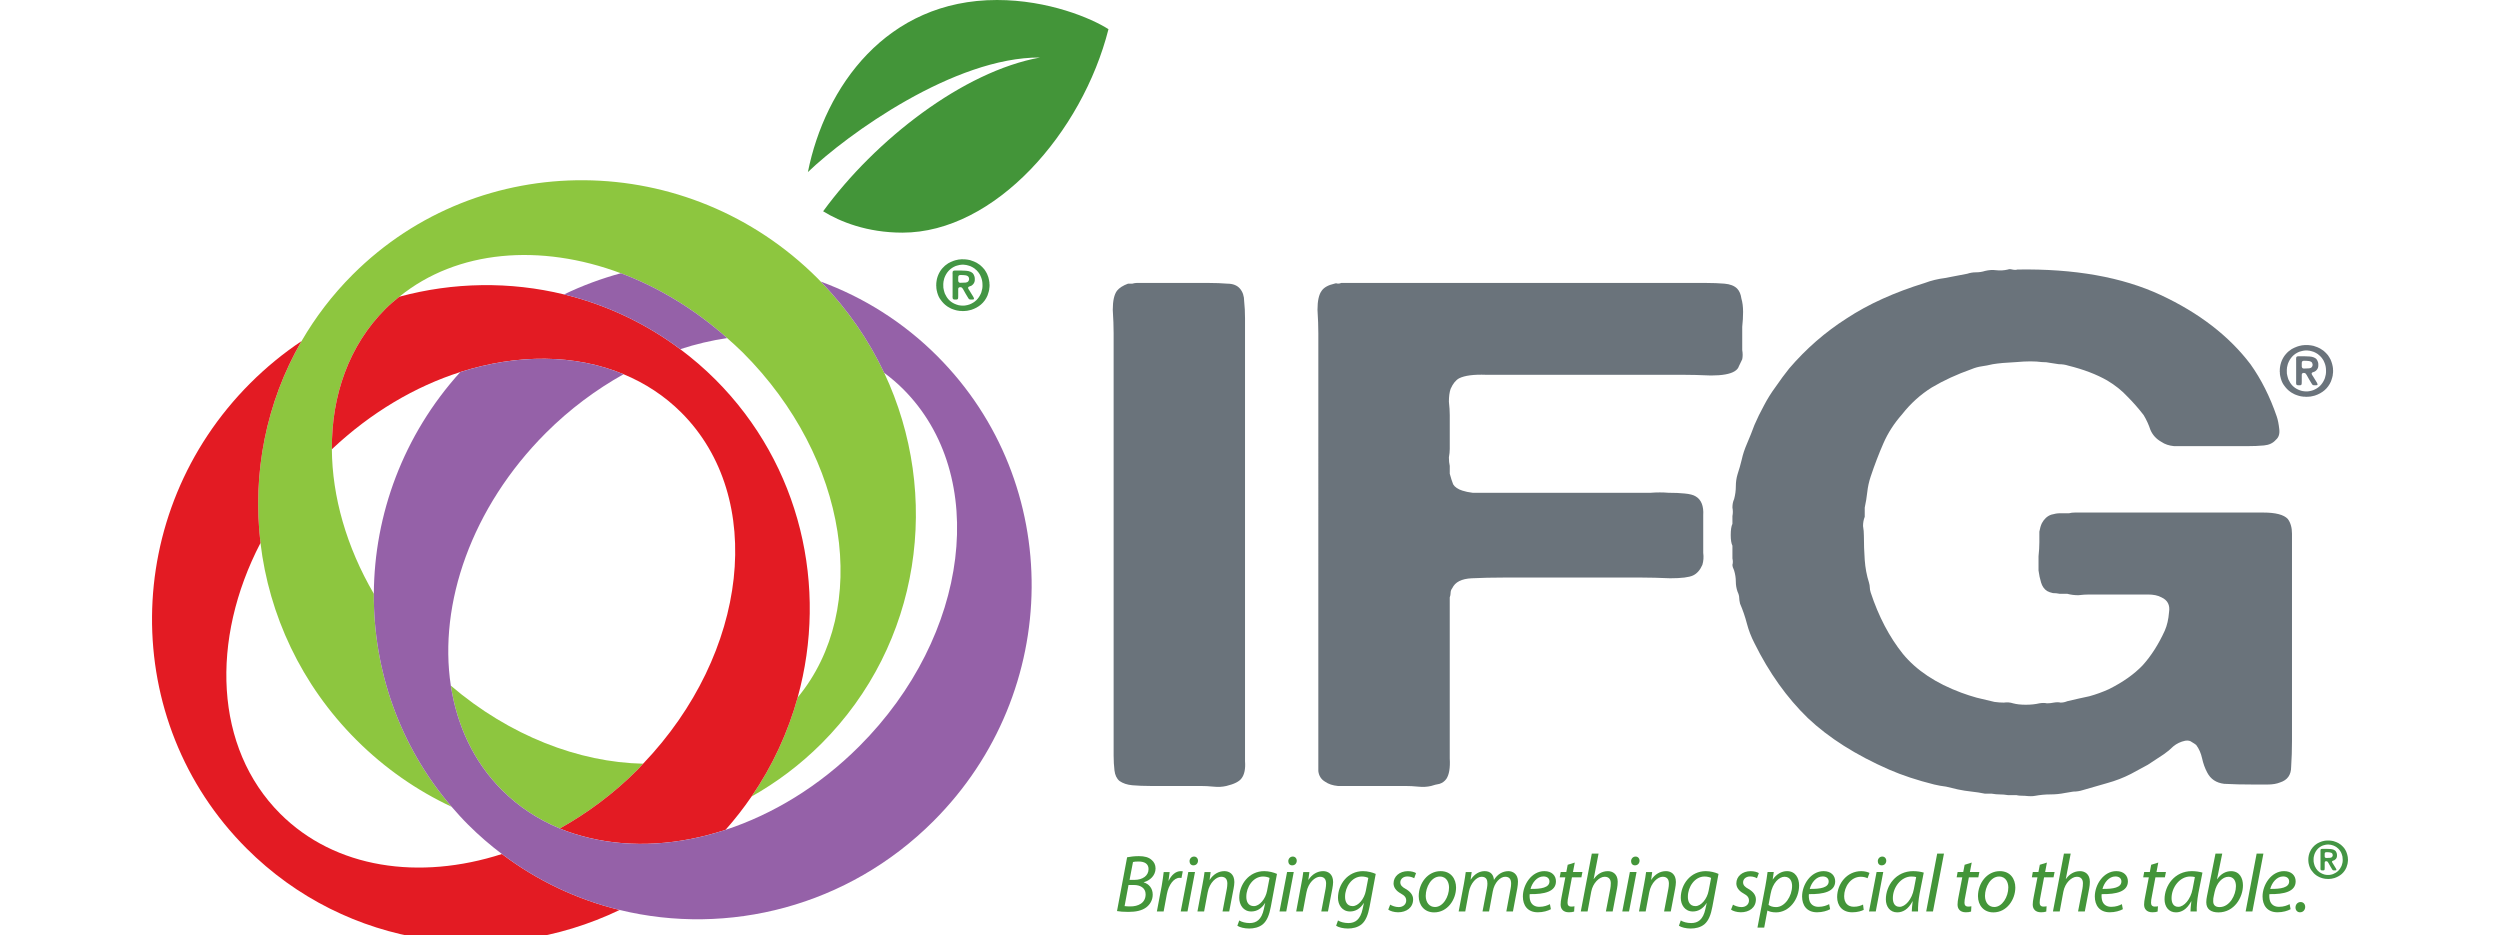
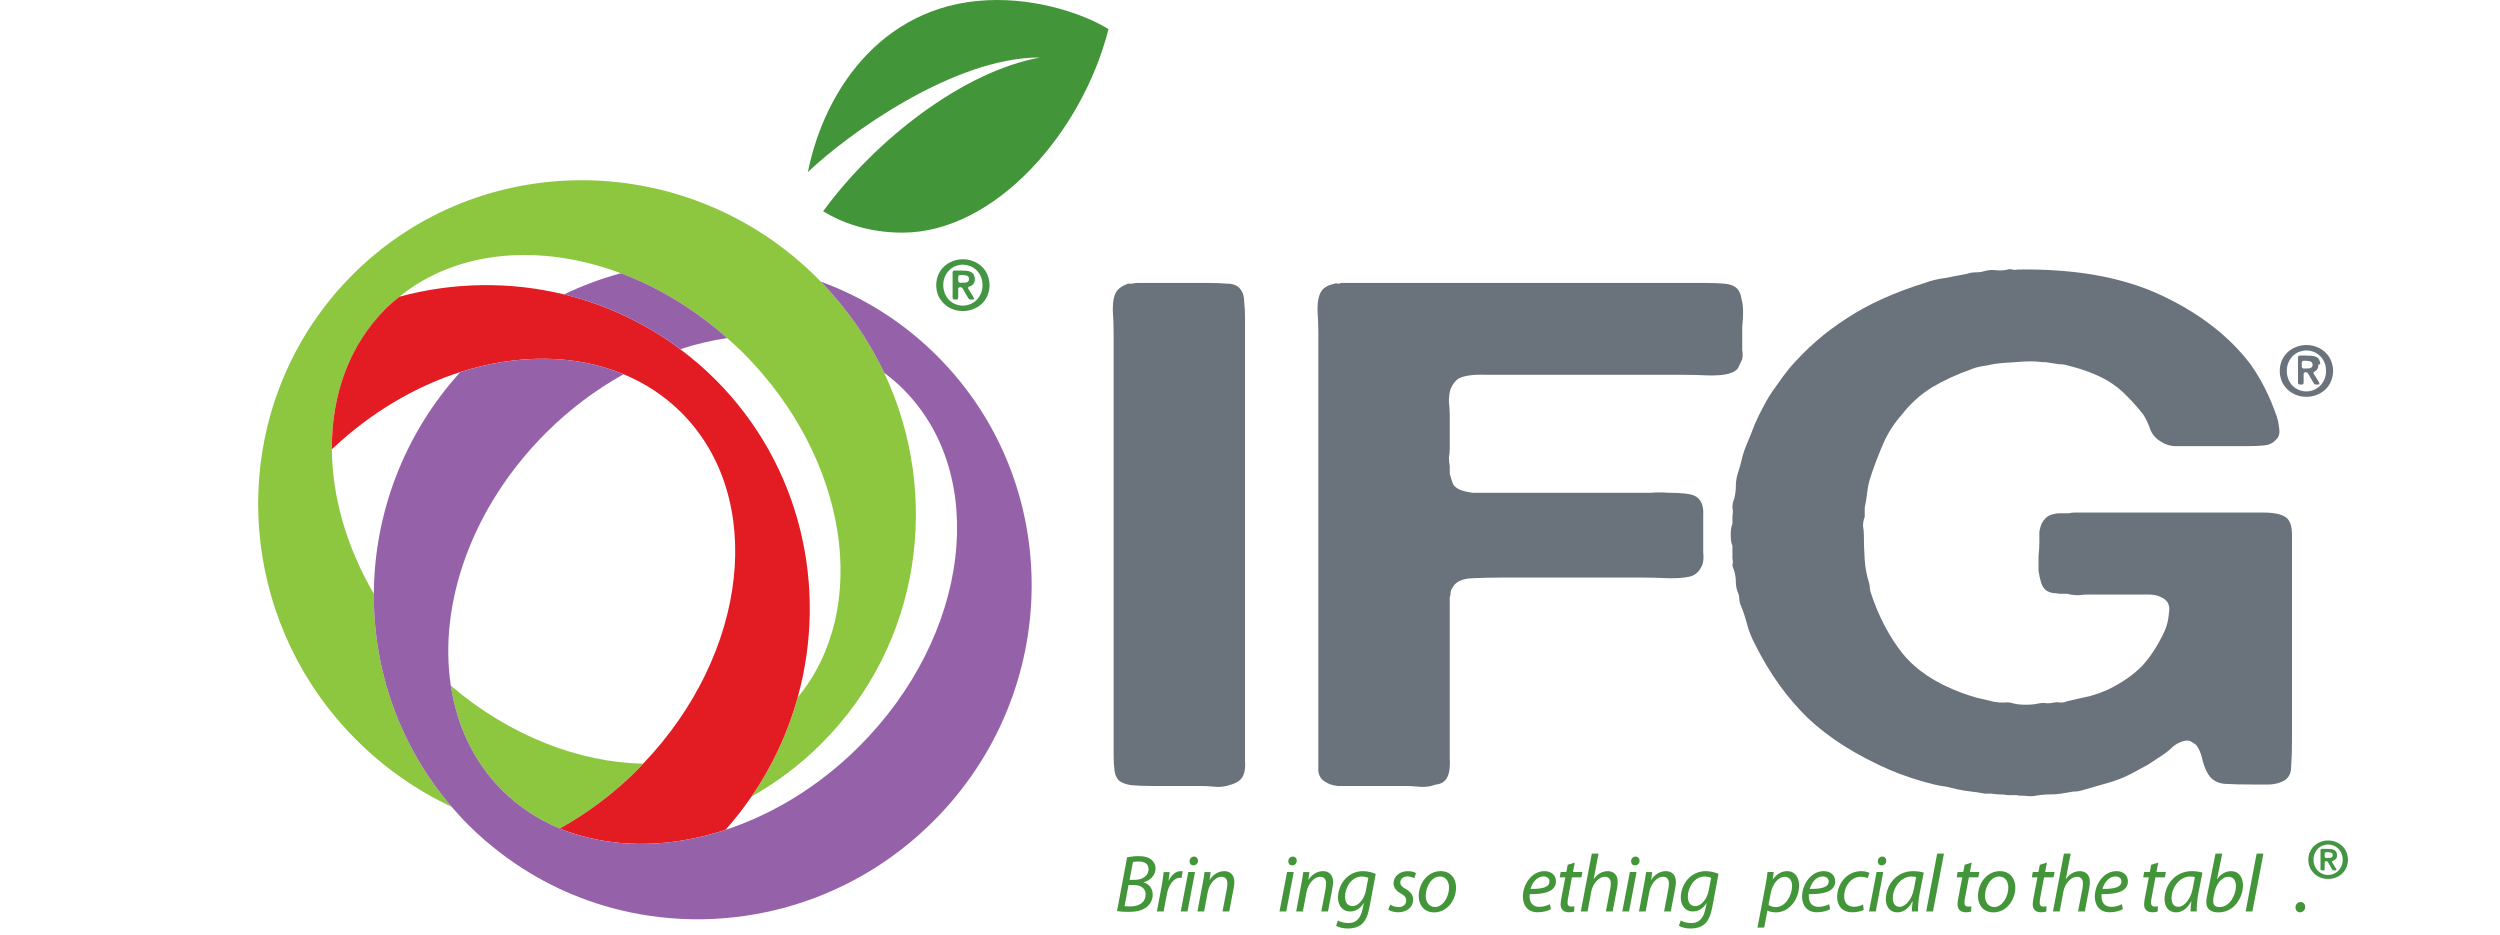
<svg xmlns="http://www.w3.org/2000/svg" version="1.1" id="Layer_1" x="0px" y="0px" width="310px" height="116px" viewBox="0 0 310 116" enable-background="new 0 0 310 116" xml:space="preserve">
  <g>
    <path fill-rule="evenodd" clip-rule="evenodd" fill="#6A737B" d="M140.927,35.087h9.042c0.771,0,1.507,0.029,2.207,0.086    c0.701,0,1.226,0.206,1.577,0.614c0.349,0.409,0.524,0.934,0.524,1.578c0.072,0.641,0.106,1.342,0.106,2.102v7.621v30.397v14.366    v2.542c0.071,0.935-0.072,1.636-0.42,2.103c-0.281,0.407-0.911,0.729-1.892,0.963c-0.492,0.115-1.015,0.145-1.577,0.086    c-0.56-0.059-1.122-0.086-1.681-0.086h-6.203c-0.771,0-1.507-0.029-2.206-0.088c-0.631-0.058-1.157-0.233-1.578-0.525    c-0.352-0.292-0.563-0.729-0.632-1.313c-0.068-0.584-0.104-1.199-0.104-1.842v-7.62V54.096V41.307c0-0.819-0.036-1.782-0.106-2.892    c0-1.109,0.176-1.898,0.525-2.365c0.28-0.35,0.737-0.643,1.367-0.876h0.527C140.614,35.116,140.788,35.087,140.927,35.087" />
    <path fill-rule="evenodd" clip-rule="evenodd" fill="#6A737B" d="M166.314,35.087h36.794h8.513c0.773,0,1.507,0.029,2.209,0.086    c0.699,0.059,1.225,0.263,1.576,0.614c0.281,0.292,0.454,0.701,0.525,1.227c0.139,0.466,0.211,1.022,0.211,1.665    c0,0.584-0.035,1.197-0.106,1.838v1.665v1.227c0.071,0.41,0.071,0.79,0,1.139c-0.139,0.292-0.279,0.583-0.42,0.875    c-0.069,0.233-0.245,0.438-0.524,0.614c-0.563,0.35-1.544,0.525-2.944,0.525c-1.331-0.058-2.487-0.087-3.469-0.087H188.39h-4.099    c-1.544-0.059-2.665,0.087-3.364,0.437c-0.423,0.235-0.771,0.674-1.053,1.315c-0.138,0.408-0.21,0.935-0.21,1.577    c0.072,0.643,0.106,1.196,0.106,1.663v4.206c0,0.292-0.034,0.641-0.106,1.05c0,0.411,0.035,0.76,0.106,1.053v0.964    c0.141,0.524,0.279,0.962,0.42,1.313c0.21,0.352,0.596,0.612,1.156,0.788c0.351,0.117,0.771,0.204,1.263,0.264h1.576h3.994h14.612    h1.893c0.769-0.06,1.507-0.06,2.206,0c0.771,0,1.438,0.028,1.998,0.088c0.63,0.058,1.085,0.176,1.366,0.351    c0.702,0.408,1.018,1.195,0.946,2.364v3.066v1.577c0.071,0.525,0.035,1.021-0.106,1.49c-0.278,0.641-0.664,1.08-1.155,1.314    c-0.489,0.232-1.436,0.35-2.837,0.35c-1.402-0.06-2.559-0.088-3.471-0.088h-17.24c-1.332,0-2.626,0.028-3.887,0.088    c-1.265,0.059-2.067,0.466-2.421,1.225c-0.138,0.176-0.21,0.38-0.21,0.614c0,0.176-0.034,0.35-0.104,0.525v0.876v1.314v2.364    v12.353v3.066c0.069,1.167-0.071,2.015-0.422,2.54c-0.21,0.293-0.489,0.497-0.841,0.613c-0.348,0.06-0.701,0.146-1.05,0.263    c-0.491,0.115-1.018,0.145-1.576,0.086c-0.563-0.059-1.124-0.086-1.685-0.086h-6.097h-2.206c-0.631-0.059-1.156-0.233-1.576-0.526    c-0.492-0.291-0.773-0.729-0.843-1.313v-1.928v-7.533V54.096V41.307c0-0.819-0.034-1.782-0.104-2.892    c0-1.109,0.173-1.898,0.523-2.365c0.281-0.409,0.808-0.701,1.579-0.876c0.138-0.058,0.278-0.058,0.42,0    C166.032,35.174,166.176,35.146,166.314,35.087" />
    <path fill-rule="evenodd" clip-rule="evenodd" fill="#6A737B" d="M250.148,33.422c7.077-0.118,12.999,0.935,17.765,3.153    s8.48,5.081,11.144,8.586c1.332,1.869,2.416,4.028,3.259,6.481c0.141,0.41,0.244,0.935,0.315,1.578    c0.069,0.583-0.071,1.021-0.422,1.314c-0.349,0.409-0.84,0.642-1.473,0.701c-0.63,0.059-1.331,0.088-2.1,0.088h-6.833h-2.209    c-0.632-0.059-1.155-0.235-1.575-0.527c-0.633-0.351-1.088-0.846-1.366-1.489c-0.21-0.642-0.492-1.255-0.843-1.839    c-0.63-0.818-1.297-1.578-1.998-2.279c-0.699-0.758-1.542-1.429-2.522-2.013c-1.332-0.759-2.942-1.373-4.835-1.84    c-0.351-0.117-0.736-0.174-1.156-0.174c-0.42-0.06-0.808-0.119-1.156-0.177c-0.21-0.058-0.525-0.087-0.946-0.087    c-0.84-0.116-1.895-0.116-3.154,0c-1.26,0.06-2.24,0.146-2.942,0.264c-0.491,0.117-0.946,0.203-1.366,0.262    c-0.42,0.059-0.842,0.175-1.262,0.35c-1.821,0.644-3.469,1.403-4.941,2.278c-1.4,0.877-2.628,1.988-3.678,3.33    c-0.981,1.11-1.754,2.307-2.313,3.592c-0.563,1.284-1.087,2.656-1.576,4.118c-0.213,0.642-0.354,1.284-0.423,1.927    c-0.069,0.642-0.175,1.284-0.315,1.926v1.139c-0.139,0.35-0.21,0.729-0.21,1.139c0.071,0.41,0.105,0.818,0.105,1.227    c0,0.993,0.035,1.986,0.104,2.979c0.071,0.992,0.246,1.929,0.525,2.803c0.069,0.233,0.104,0.438,0.104,0.614    c0,0.175,0.037,0.379,0.108,0.613c0.979,2.978,2.313,5.518,3.992,7.62c1.683,2.045,4.101,3.651,7.253,4.818    c0.633,0.234,1.263,0.438,1.893,0.613c0.701,0.175,1.438,0.352,2.208,0.526c0.42,0.058,0.806,0.086,1.156,0.086    c0.42-0.058,0.806-0.028,1.156,0.089c0.42,0.115,0.946,0.176,1.576,0.176s1.193-0.061,1.683-0.176c0.351-0.059,0.664-0.059,0.946,0    c0.281,0,0.561-0.03,0.842-0.089c0.351-0.058,0.63-0.058,0.84,0c0.282,0,0.561-0.058,0.84-0.174    c0.983-0.234,1.896-0.438,2.735-0.614c0.84-0.233,1.647-0.526,2.416-0.876c1.754-0.874,3.154-1.869,4.207-2.978    c1.05-1.169,1.961-2.599,2.732-4.291c0.281-0.645,0.456-1.403,0.523-2.279c0.141-0.876-0.173-1.488-0.943-1.84    c-0.423-0.233-0.983-0.352-1.683-0.352h-1.893h-5.36c-0.42,0-0.877,0.03-1.366,0.089c-0.492,0-0.949-0.059-1.369-0.175h-0.945    c-0.279-0.06-0.559-0.088-0.841-0.088c-0.281-0.059-0.525-0.146-0.735-0.263c-0.349-0.233-0.596-0.584-0.734-1.052    c-0.141-0.467-0.247-0.963-0.316-1.489v-1.752c0.069-0.642,0.104-1.227,0.104-1.751v-1.313c0.071-0.409,0.175-0.761,0.315-1.054    c0.282-0.524,0.665-0.875,1.156-1.05c0.42-0.119,0.771-0.175,1.051-0.175h1.155c0.21-0.06,0.457-0.089,0.736-0.089h0.949h3.046    h15.349h3.994c1.542,0,2.56,0.264,3.049,0.789c0.351,0.466,0.525,1.081,0.525,1.84v2.19v9.108v14.367    c0,1.11-0.034,2.191-0.104,3.241c0,0.994-0.457,1.636-1.368,1.929c-0.42,0.175-0.946,0.262-1.576,0.262h-1.683    c-1.403,0-2.628-0.027-3.679-0.087c-0.98-0.117-1.682-0.585-2.102-1.402c-0.282-0.524-0.492-1.109-0.633-1.751    c-0.139-0.643-0.385-1.198-0.733-1.666c-0.141-0.115-0.316-0.231-0.526-0.35c-0.21-0.176-0.491-0.233-0.84-0.176    c-0.563,0.119-1.053,0.352-1.475,0.702c-0.349,0.351-0.736,0.671-1.156,0.962c-0.702,0.469-1.366,0.906-1.996,1.315    c-0.63,0.351-1.332,0.73-2.103,1.139c-0.911,0.468-1.893,0.848-2.944,1.138c-0.979,0.293-1.996,0.584-3.046,0.876    c-0.354,0.116-0.739,0.176-1.159,0.176c-0.351,0.058-0.699,0.116-1.05,0.175c-0.561,0.115-1.156,0.175-1.788,0.175    c-0.63,0-1.261,0.06-1.891,0.175c-0.281,0.06-0.701,0.06-1.262,0c-0.492,0-0.843-0.029-1.053-0.087h-1.05    c-0.351-0.059-0.701-0.088-1.053-0.088c-0.281,0-0.595-0.029-0.946-0.088h-0.84c-0.561-0.116-1.121-0.204-1.682-0.262    c-0.562-0.06-1.119-0.146-1.683-0.265c-0.491-0.115-0.98-0.233-1.473-0.35c-0.489-0.059-0.98-0.145-1.47-0.262    c-2.104-0.525-3.96-1.14-5.57-1.839c-4.136-1.81-7.5-3.942-10.095-6.396c-2.591-2.512-4.8-5.604-6.623-9.286    c-0.42-0.816-0.733-1.634-0.943-2.451c-0.213-0.818-0.491-1.636-0.843-2.454c-0.069-0.291-0.104-0.525-0.104-0.699    c0-0.234-0.071-0.497-0.21-0.79c-0.141-0.408-0.21-0.817-0.21-1.225c0-0.469-0.071-0.935-0.212-1.403    c-0.139-0.291-0.21-0.524-0.21-0.7c0.071-0.234,0.071-0.498,0-0.788v-1.578c-0.142-0.291-0.21-0.729-0.21-1.313    c0-0.643,0.068-1.11,0.21-1.401v-0.964c0.071-0.35,0.071-0.702,0-1.052c0-0.408,0.071-0.759,0.21-1.05    c0.141-0.526,0.212-1.053,0.212-1.578s0.069-1.021,0.21-1.49c0.21-0.64,0.386-1.254,0.523-1.838    c0.142-0.643,0.352-1.284,0.633-1.928c0.351-0.818,0.664-1.605,0.943-2.363c0.354-0.819,0.736-1.607,1.156-2.367    c0.423-0.818,0.912-1.606,1.473-2.364c0.561-0.819,1.121-1.577,1.683-2.279c2.102-2.452,4.485-4.526,7.148-6.219    c2.663-1.752,5.888-3.212,9.67-4.38c0.772-0.293,1.613-0.498,2.524-0.614c0.911-0.176,1.82-0.351,2.732-0.525    c0.351-0.116,0.701-0.176,1.05-0.176c0.423,0,0.808-0.058,1.158-0.174c0.492-0.118,0.946-0.146,1.366-0.088    c0.492,0.059,0.981,0.03,1.473-0.087c0.139-0.059,0.313-0.059,0.523,0C249.798,33.48,250.008,33.48,250.148,33.422" />
    <path fill="#8DC63F" d="M55.905,85.025c0.752,4.938,2.827,9.44,6.345,12.957c2.079,2.081,4.511,3.652,7.163,4.756    c3.392-1.896,6.66-4.305,9.632-7.277c0.248-0.248,0.464-0.512,0.704-0.762C71.792,94.539,63.192,91.243,55.905,85.025" />
    <path fill="#8DC63F" d="M109.639,46.224c-1.922-4.074-4.554-7.902-7.877-11.313l-0.367-0.384    C85.34,18.473,59.519,18.263,43.719,34.064c-2.518,2.517-4.624,5.291-6.329,8.236c-4.422,7.638-6.11,16.443-5.091,25.029    c1.056,8.893,5.016,17.547,11.881,24.412c3.542,3.541,7.557,6.308,11.833,8.306c-6.489-7.551-9.711-16.965-9.658-26.418    c-3.395-5.817-5.164-12.048-5.204-17.919c-0.047-6.673,2.112-12.872,6.665-17.426c0.539-0.538,1.117-1.019,1.698-1.491    c7.176-5.821,17.518-6.64,27.474-2.91c4.6,1.724,9.106,4.416,13.181,8.041c0.658,0.585,1.314,1.168,1.948,1.799    c13.11,13.112,15.896,31.762,6.79,42.765c-1.194,4.305-3.098,8.458-5.715,12.281c3.104-1.747,6.025-3.928,8.666-6.567    C114.209,79.851,116.777,61.372,109.639,46.224" />
-     <path fill="#E31B23" d="M34.745,100.9c-8.157-8.157-8.686-21.57-2.445-33.571c-1.02-8.587,0.668-17.392,5.089-25.03    c-2.242,1.5-4.377,3.239-6.361,5.224C14.974,63.578,14.768,89.4,30.566,105.198c12.432,12.435,31.07,14.948,46.271,7.637    c-5.194-1.268-10.169-3.581-14.6-6.937C51.998,109.196,41.544,107.7,34.745,100.9" />
    <path fill="#E31B23" d="M88.706,47.061c-1.379-1.378-2.838-2.627-4.357-3.763c-4.384-3.277-9.29-5.542-14.41-6.79    c-6.688-1.63-13.726-1.531-20.423,0.285c-0.583,0.472-1.159,0.953-1.698,1.491c-4.554,4.554-6.712,10.753-6.666,17.426    c4.835-4.563,10.341-7.792,15.923-9.576c7.081-2.263,14.253-2.225,20.248,0.27c2.654,1.104,5.083,2.676,7.164,4.757    C95.024,61.697,92.837,81,79.747,94.698c-0.239,0.251-0.455,0.515-0.703,0.763c-2.972,2.973-6.24,5.383-9.632,7.277    c1.197,0.499,2.451,0.875,3.731,1.179c5.229,1.237,11.057,0.88,16.823-1.017c1.176-1.324,2.25-2.705,3.226-4.132    c2.619-3.823,4.521-7.977,5.716-12.281C102.701,72.822,99.324,57.679,88.706,47.061" />
    <path fill="#9561A8" d="M84.349,43.298c1.941-0.634,3.89-1.089,5.82-1.375c-4.075-3.623-8.579-6.316-13.18-8.04    c-2.408,0.654-4.769,1.526-7.05,2.624C75.059,37.757,79.965,40.021,84.349,43.298" />
    <path fill="#9561A8" d="M116.21,44.143c-4.225-4.224-9.169-7.292-14.449-9.23c3.325,3.408,5.955,7.238,7.877,11.313    c0.821,0.615,1.611,1.277,2.351,2.018c10.732,10.729,8.294,30.563-5.442,44.298c-4.967,4.969-10.736,8.436-16.58,10.358    c-5.767,1.896-11.593,2.256-16.823,1.018c-1.281-0.305-2.534-0.681-3.731-1.18c-2.653-1.104-5.083-2.676-7.164-4.756    c-3.518-3.517-5.591-8.02-6.345-12.957c-1.548-10.127,2.554-22.108,11.786-31.343c2.975-2.972,6.242-5.383,9.633-7.278    c-5.995-2.494-13.168-2.532-20.248-0.269c-7.084,7.828-10.663,17.677-10.719,27.494c-0.054,9.453,3.168,18.868,9.656,26.418    c0.656,0.763,1.334,1.513,2.058,2.233c1.322,1.321,2.717,2.521,4.167,3.618c4.431,3.354,9.406,5.669,14.6,6.937    c13.43,3.275,28.303-0.406,38.911-11.015C131.803,85.767,132.009,59.941,116.21,44.143" />
    <path fill="#439539" d="M123.622,0c-13.707,0-21.334,10.784-23.444,21.339c4.916-4.7,18.15-14.263,28.793-14.208    c-9.524,1.716-20.431,10.193-26.903,19.07c2.107,1.295,5.455,2.647,9.831,2.647c11.456,0,22.302-12.39,25.552-25.229    C135.345,2.269,129.997,0,123.622,0" />
    <path fill-rule="evenodd" clip-rule="evenodd" fill="#439539" d="M138.509,112.973c0.313,0.062,0.819,0.102,1.405,0.102    c0.921,0,1.667-0.151,2.213-0.556c0.445-0.333,0.81-0.879,0.81-1.587c0-0.819-0.505-1.334-1.112-1.516v-0.02    c0.769-0.203,1.464-0.839,1.464-1.709c0-0.434-0.171-0.799-0.495-1.062c-0.353-0.323-0.869-0.464-1.566-0.464    c-0.556,0-1.042,0.06-1.466,0.141L138.509,112.973z M140.491,106.889c0.132-0.04,0.383-0.061,0.696-0.061    c0.739,0,1.233,0.283,1.233,0.941c0,0.827-0.748,1.334-1.729,1.334h-0.625L140.491,106.889z M139.935,109.74h0.688    c0.755,0,1.434,0.353,1.434,1.151c0,1.092-0.93,1.517-1.92,1.507c-0.232,0-0.476-0.012-0.688-0.041L139.935,109.74z" />
    <path fill-rule="evenodd" clip-rule="evenodd" fill="#439539" d="M144.29,113.023l0.404-2.163c0.211-1.132,0.859-2.011,1.577-2.011    c0.101,0,0.172,0.012,0.232,0.021l0.162-0.828c-0.07-0.011-0.162-0.021-0.242-0.021c-0.658,0-1.174,0.506-1.496,1.173h-0.03    c0.06-0.373,0.1-0.717,0.141-1.061h-0.739c-0.06,0.454-0.13,1.101-0.251,1.737l-0.595,3.153H144.29z" />
    <path fill-rule="evenodd" clip-rule="evenodd" fill="#439539" d="M147.25,113.023l0.93-4.892h-0.831l-0.939,4.892H147.25z     M147.988,107.303c0.322,0,0.554-0.231,0.565-0.565c0-0.303-0.203-0.525-0.495-0.525c-0.303,0-0.545,0.242-0.556,0.566    c0,0.304,0.183,0.524,0.476,0.524H147.988z" />
    <path fill-rule="evenodd" clip-rule="evenodd" fill="#439539" d="M149.309,113.023l0.445-2.374    c0.224-1.214,1.071-1.931,1.667-1.931c0.576,0,0.769,0.363,0.769,0.85c0,0.211-0.03,0.434-0.06,0.626l-0.536,2.829h0.829    l0.546-2.86c0.051-0.262,0.091-0.566,0.091-0.788c0-1.021-0.656-1.354-1.233-1.354c-0.719,0-1.374,0.385-1.818,1.071h-0.021    l0.132-0.959h-0.759c-0.051,0.403-0.12,0.879-0.231,1.425l-0.647,3.466H149.309z" />
-     <path fill-rule="evenodd" clip-rule="evenodd" fill="#439539" d="M153.432,114.793c0.303,0.202,0.87,0.344,1.466,0.344    c0.556,0,1.213-0.121,1.708-0.537c0.506-0.443,0.789-1.151,0.981-2.191l0.757-4.044c-0.384-0.181-1.011-0.344-1.576-0.344    c-1.891,0-3.102,1.639-3.102,3.306c0,0.869,0.505,1.697,1.495,1.697c0.667,0,1.263-0.344,1.699-1.04h0.021l-0.161,0.738    c-0.284,1.323-0.93,1.737-1.761,1.737c-0.505,0-0.999-0.131-1.292-0.322L153.432,114.793z M157.111,110.487    c-0.181,0.959-0.909,1.871-1.627,1.871c-0.748,0-0.948-0.628-0.939-1.174c0-1.214,0.85-2.496,2.073-2.496    c0.344,0,0.646,0.091,0.808,0.173L157.111,110.487z" />
    <path fill-rule="evenodd" clip-rule="evenodd" fill="#439539" d="M159.495,113.023l0.93-4.892h-0.828l-0.939,4.892H159.495z     M160.233,107.303c0.323,0,0.556-0.231,0.565-0.565c0-0.303-0.201-0.525-0.496-0.525c-0.303,0-0.545,0.242-0.554,0.566    c0,0.304,0.182,0.524,0.476,0.524H160.233z" />
    <path fill-rule="evenodd" clip-rule="evenodd" fill="#439539" d="M161.556,113.023l0.445-2.374    c0.222-1.214,1.071-1.931,1.669-1.931c0.574,0,0.766,0.363,0.766,0.85c0,0.211-0.03,0.434-0.06,0.626l-0.536,2.829h0.829    l0.547-2.86c0.048-0.262,0.09-0.566,0.09-0.788c0-1.021-0.657-1.354-1.232-1.354c-0.718,0-1.375,0.385-1.82,1.071h-0.019    l0.131-0.959h-0.759c-0.051,0.403-0.122,0.879-0.233,1.425l-0.646,3.466H161.556z" />
    <path fill-rule="evenodd" clip-rule="evenodd" fill="#439539" d="M165.68,114.793c0.302,0.202,0.867,0.344,1.465,0.344    c0.557,0,1.212-0.121,1.708-0.537c0.506-0.443,0.787-1.151,0.98-2.191l0.757-4.044c-0.383-0.181-1.011-0.344-1.576-0.344    c-1.89,0-3.104,1.639-3.104,3.306c0,0.869,0.506,1.697,1.498,1.697c0.667,0,1.262-0.344,1.696-1.04h0.021l-0.162,0.738    c-0.283,1.323-0.93,1.737-1.758,1.737c-0.506,0-1.002-0.131-1.295-0.322L165.68,114.793z M169.358,110.487    c-0.183,0.959-0.912,1.871-1.627,1.871c-0.748,0-0.951-0.628-0.942-1.174c0-1.214,0.85-2.496,2.073-2.496    c0.344,0,0.648,0.091,0.81,0.173L169.358,110.487z" />
    <path fill-rule="evenodd" clip-rule="evenodd" fill="#439539" d="M172.144,112.792c0.222,0.172,0.688,0.323,1.211,0.332    c1.044,0,1.872-0.574,1.872-1.605c0-0.546-0.364-0.971-0.909-1.283c-0.445-0.242-0.679-0.467-0.679-0.819    c0-0.425,0.364-0.737,0.88-0.737c0.364,0,0.667,0.12,0.84,0.222l0.23-0.636c-0.18-0.123-0.574-0.242-1.009-0.242    c-1.043,0-1.779,0.656-1.779,1.515c0,0.496,0.312,0.93,0.88,1.244c0.515,0.282,0.688,0.515,0.688,0.898    c0,0.435-0.365,0.799-0.931,0.799c-0.405,0-0.83-0.162-1.052-0.303L172.144,112.792z" />
    <path fill-rule="evenodd" clip-rule="evenodd" fill="#439539" d="M177.844,113.135c1.636,0,2.707-1.565,2.707-3.082    c0-1.031-0.596-2.032-1.92-2.032c-1.586,0-2.71,1.486-2.71,3.103c0,1.103,0.688,2.012,1.911,2.012H177.844z M177.934,112.468    c-0.697,0-1.143-0.576-1.143-1.374c0-1.122,0.697-2.405,1.75-2.405c0.879,0,1.14,0.799,1.14,1.364c0,1.143-0.745,2.415-1.738,2.415    H177.934z" />
-     <path fill-rule="evenodd" clip-rule="evenodd" fill="#439539" d="M181.692,113.023l0.455-2.456c0.191-1.04,0.948-1.849,1.564-1.849    c0.618,0,0.729,0.424,0.729,0.839c0,0.192-0.021,0.373-0.061,0.597l-0.547,2.869h0.811l0.464-2.507    c0.203-1.091,0.93-1.798,1.537-1.798c0.544,0,0.735,0.332,0.735,0.85c0,0.202-0.029,0.444-0.068,0.636l-0.526,2.819h0.819    l0.544-2.89c0.051-0.272,0.081-0.606,0.081-0.829c0-0.919-0.625-1.284-1.193-1.284c-0.727,0.011-1.352,0.385-1.788,1.093    c-0.039-0.617-0.395-1.093-1.143-1.093c-0.646,0-1.262,0.344-1.717,1.03h-0.032l0.134-0.918h-0.738    c-0.051,0.403-0.122,0.879-0.222,1.425l-0.657,3.466H181.692z" />
    <path fill-rule="evenodd" clip-rule="evenodd" fill="#439539" d="M192.19,112.114c-0.302,0.162-0.736,0.333-1.313,0.333    c-0.505,0-0.899-0.211-1.091-0.657c-0.111-0.251-0.141-0.706-0.102-0.919c1.809,0.031,3.254-0.304,3.254-1.587    c0-0.707-0.503-1.264-1.434-1.264c-1.576,0-2.667,1.668-2.667,3.144c0,1.081,0.564,1.96,1.857,1.96    c0.657,0,1.253-0.181,1.617-0.383L192.19,112.114z M192.131,109.304c0,0.76-1.029,0.941-2.345,0.921    c0.203-0.769,0.798-1.546,1.597-1.546c0.445,0,0.748,0.222,0.748,0.616V109.304z" />
    <path fill-rule="evenodd" clip-rule="evenodd" fill="#439539" d="M194.395,107.232l-0.173,0.899h-0.697l-0.12,0.657h0.697    l-0.476,2.477c-0.071,0.353-0.11,0.626-0.11,0.909c0,0.507,0.293,0.95,1.028,0.95c0.245,0,0.497-0.03,0.648-0.091l0.04-0.656    c-0.111,0.028-0.242,0.039-0.395,0.039c-0.323,0-0.464-0.181-0.464-0.475c0-0.252,0.041-0.505,0.102-0.777l0.445-2.376h1.172    l0.129-0.657h-1.172l0.224-1.173L194.395,107.232z" />
    <path fill-rule="evenodd" clip-rule="evenodd" fill="#439539" d="M196.859,113.023l0.454-2.456    c0.203-1.091,1.021-1.849,1.666-1.849c0.547,0,0.76,0.354,0.76,0.799c0,0.272-0.03,0.504-0.061,0.677l-0.547,2.829h0.84    l0.545-2.869c0.051-0.243,0.081-0.566,0.081-0.819c0-0.98-0.658-1.314-1.212-1.314c-0.738,0-1.334,0.375-1.749,0.971h-0.021    l0.606-3.144h-0.838l-1.366,7.176H196.859z" />
    <path fill-rule="evenodd" clip-rule="evenodd" fill="#439539" d="M202.001,113.023l0.932-4.892h-0.83l-0.939,4.892H202.001z     M202.739,107.303c0.323,0,0.556-0.231,0.565-0.565c0-0.303-0.201-0.525-0.494-0.525c-0.303,0-0.547,0.242-0.557,0.566    c0,0.304,0.183,0.524,0.476,0.524H202.739z" />
    <path fill-rule="evenodd" clip-rule="evenodd" fill="#439539" d="M204.062,113.023l0.445-2.374c0.222-1.214,1.07-1.931,1.668-1.931    c0.575,0,0.769,0.363,0.769,0.85c0,0.211-0.029,0.434-0.063,0.626l-0.535,2.829h0.829l0.547-2.86    c0.051-0.262,0.09-0.566,0.09-0.788c0-1.021-0.655-1.354-1.232-1.354c-0.718,0-1.376,0.385-1.818,1.071h-0.021l0.131-0.959h-0.759    c-0.051,0.403-0.12,0.879-0.231,1.425l-0.648,3.466H204.062z" />
    <path fill-rule="evenodd" clip-rule="evenodd" fill="#439539" d="M208.186,114.793c0.302,0.202,0.869,0.344,1.465,0.344    c0.557,0,1.212-0.121,1.708-0.537c0.505-0.443,0.789-1.151,0.98-2.191l0.757-4.044c-0.383-0.181-1.011-0.344-1.576-0.344    c-1.89,0-3.104,1.639-3.104,3.306c0,0.869,0.508,1.697,1.498,1.697c0.666,0,1.262-0.344,1.698-1.04h0.019l-0.162,0.738    c-0.281,1.323-0.93,1.737-1.758,1.737c-0.506,0-1-0.131-1.295-0.322L208.186,114.793z M211.863,110.487    c-0.182,0.959-0.909,1.871-1.627,1.871c-0.747,0-0.95-0.628-0.938-1.174c0-1.214,0.849-2.496,2.069-2.496    c0.344,0,0.648,0.091,0.811,0.173L211.863,110.487z" />
-     <path fill-rule="evenodd" clip-rule="evenodd" fill="#439539" d="M214.649,112.792c0.221,0.172,0.688,0.323,1.214,0.332    c1.04,0,1.869-0.574,1.869-1.605c0-0.546-0.365-0.971-0.909-1.283c-0.445-0.242-0.679-0.467-0.679-0.819    c0-0.425,0.364-0.737,0.879-0.737c0.365,0,0.667,0.12,0.84,0.222l0.233-0.636c-0.183-0.123-0.577-0.242-1.011-0.242    c-1.041,0-1.779,0.656-1.779,1.515c0,0.496,0.312,0.93,0.879,1.244c0.515,0.282,0.688,0.515,0.688,0.898    c0,0.435-0.365,0.799-0.931,0.799c-0.403,0-0.828-0.162-1.052-0.303L214.649,112.792z" />
    <path fill-rule="evenodd" clip-rule="evenodd" fill="#439539" d="M218.762,115.024l0.395-2.111h0.021    c0.191,0.11,0.535,0.222,1.05,0.222c1.627,0,2.861-1.616,2.861-3.345c0-0.899-0.445-1.77-1.497-1.77    c-0.677,0-1.322,0.385-1.759,1.03h-0.019l0.132-0.919h-0.769c-0.063,0.493-0.161,1.16-0.272,1.745l-0.98,5.147H218.762z     M219.551,110.846c0.251-1.38,1.07-2.128,1.729-2.128c0.718,0,0.938,0.617,0.938,1.132c0,1.284-0.899,2.629-1.979,2.629    c-0.406,0-0.72-0.101-0.941-0.273L219.551,110.846z" />
    <path fill-rule="evenodd" clip-rule="evenodd" fill="#439539" d="M226.815,112.114c-0.303,0.162-0.736,0.333-1.313,0.333    c-0.505,0-0.899-0.211-1.092-0.657c-0.11-0.251-0.141-0.706-0.102-0.919c1.81,0.031,3.254-0.304,3.254-1.587    c0-0.707-0.505-1.264-1.435-1.264c-1.576,0-2.668,1.668-2.668,3.144c0,1.081,0.567,1.96,1.859,1.96    c0.658,0,1.254-0.181,1.618-0.383L226.815,112.114z M226.755,109.304c0,0.76-1.031,0.941-2.345,0.921    c0.203-0.769,0.799-1.546,1.598-1.546c0.442,0,0.747,0.222,0.747,0.616V109.304z" />
    <path fill-rule="evenodd" clip-rule="evenodd" fill="#439539" d="M231.018,112.165c-0.252,0.121-0.625,0.272-1.131,0.272    c-0.799,0-1.212-0.515-1.212-1.314c0-1.151,0.797-2.405,2.07-2.405c0.364,0,0.637,0.091,0.831,0.183l0.242-0.657    c-0.152-0.091-0.567-0.223-1.022-0.223c-1.759,0-2.991,1.548-2.991,3.215c0,1.041,0.616,1.889,1.879,1.889    c0.658,0,1.163-0.171,1.417-0.302L231.018,112.165z" />
    <path fill-rule="evenodd" clip-rule="evenodd" fill="#439539" d="M232.594,113.023l0.93-4.892h-0.828l-0.939,4.892H232.594z     M233.332,107.303c0.323,0,0.557-0.231,0.565-0.565c0-0.303-0.201-0.525-0.494-0.525c-0.305,0-0.547,0.242-0.556,0.566    c0,0.304,0.18,0.524,0.476,0.524H233.332z" />
    <path fill-rule="evenodd" clip-rule="evenodd" fill="#439539" d="M237.839,113.023c-0.021-0.545,0.039-1.414,0.201-2.264    l0.505-2.557c-0.341-0.102-0.847-0.181-1.313-0.181c-2.133,0-3.386,1.788-3.386,3.496c0,0.929,0.535,1.616,1.405,1.616    c0.686,0,1.364-0.354,1.899-1.373h0.021c-0.06,0.504-0.11,0.969-0.11,1.262H237.839z M237.322,110.234    c-0.242,1.305-1.071,2.213-1.768,2.213c-0.646,0-0.84-0.534-0.84-1.08c0-1.365,1.04-2.68,2.305-2.68    c0.284,0,0.467,0.031,0.586,0.072L237.322,110.234z" />
    <polygon fill-rule="evenodd" clip-rule="evenodd" fill="#439539" points="239.688,113.023 241.052,105.848 240.211,105.848     238.848,113.023  " />
    <path fill-rule="evenodd" clip-rule="evenodd" fill="#439539" d="M243.615,107.232l-0.173,0.899h-0.697l-0.12,0.657h0.697    l-0.476,2.477c-0.071,0.353-0.11,0.626-0.11,0.909c0,0.507,0.293,0.95,1.029,0.95c0.244,0,0.496-0.03,0.648-0.091l0.039-0.656    c-0.111,0.028-0.242,0.039-0.395,0.039c-0.323,0-0.464-0.181-0.464-0.475c0-0.252,0.041-0.505,0.102-0.777l0.445-2.376h1.172    l0.13-0.657h-1.173l0.224-1.173L243.615,107.232z" />
    <path fill-rule="evenodd" clip-rule="evenodd" fill="#439539" d="M247.189,113.135c1.639,0,2.71-1.565,2.71-3.082    c0-1.031-0.596-2.032-1.92-2.032c-1.586,0-2.71,1.486-2.71,3.103c0,1.103,0.688,2.012,1.911,2.012H247.189z M247.282,112.468    c-0.697,0-1.143-0.576-1.143-1.374c0-1.122,0.697-2.405,1.749-2.405c0.88,0,1.143,0.799,1.143,1.364    c0,1.143-0.748,2.415-1.74,2.415H247.282z" />
    <path fill-rule="evenodd" clip-rule="evenodd" fill="#439539" d="M252.938,107.232l-0.173,0.899h-0.697l-0.12,0.657h0.697    l-0.476,2.477c-0.069,0.353-0.111,0.626-0.111,0.909c0,0.507,0.294,0.95,1.032,0.95c0.242,0,0.493-0.03,0.646-0.091l0.042-0.656    c-0.113,0.028-0.242,0.039-0.395,0.039c-0.325,0-0.466-0.181-0.466-0.475c0-0.252,0.041-0.505,0.101-0.777l0.446-2.376h1.172    l0.132-0.657h-1.173l0.222-1.173L252.938,107.232z" />
    <path fill-rule="evenodd" clip-rule="evenodd" fill="#439539" d="M255.403,113.023l0.454-2.456    c0.203-1.091,1.022-1.849,1.669-1.849c0.544,0,0.757,0.354,0.757,0.799c0,0.272-0.03,0.504-0.061,0.677l-0.544,2.829h0.837    l0.547-2.869c0.051-0.243,0.081-0.566,0.081-0.819c0-0.98-0.657-1.314-1.214-1.314c-0.738,0-1.334,0.375-1.749,0.971h-0.019    l0.604-3.144h-0.838l-1.363,7.176H255.403z" />
    <path fill-rule="evenodd" clip-rule="evenodd" fill="#439539" d="M263.113,112.114c-0.303,0.162-0.736,0.333-1.313,0.333    c-0.506,0-0.9-0.211-1.092-0.657c-0.11-0.251-0.141-0.706-0.102-0.919c1.81,0.031,3.254-0.304,3.254-1.587    c0-0.707-0.505-1.264-1.433-1.264c-1.579,0-2.67,1.668-2.67,3.144c0,1.081,0.567,1.96,1.859,1.96c0.658,0,1.253-0.181,1.618-0.383    L263.113,112.114z M263.053,109.304c0,0.76-1.031,0.941-2.345,0.921c0.203-0.769,0.799-1.546,1.597-1.546    c0.443,0,0.748,0.222,0.748,0.616V109.304z" />
    <path fill-rule="evenodd" clip-rule="evenodd" fill="#439539" d="M266.747,107.232l-0.17,0.899h-0.697l-0.122,0.657h0.696    l-0.473,2.477c-0.071,0.353-0.113,0.626-0.113,0.909c0,0.507,0.293,0.95,1.031,0.95c0.243,0,0.494-0.03,0.646-0.091l0.042-0.656    c-0.111,0.028-0.243,0.039-0.395,0.039c-0.323,0-0.464-0.181-0.464-0.475c0-0.252,0.039-0.505,0.099-0.777l0.445-2.376h1.173    l0.131-0.657h-1.172l0.224-1.173L266.747,107.232z" />
    <path fill-rule="evenodd" clip-rule="evenodd" fill="#439539" d="M272.396,113.023c-0.021-0.545,0.042-1.414,0.201-2.264    l0.508-2.557c-0.344-0.102-0.85-0.181-1.315-0.181c-2.133,0-3.386,1.788-3.386,3.496c0,0.929,0.535,1.616,1.405,1.616    c0.688,0,1.364-0.354,1.899-1.373h0.021c-0.06,0.504-0.11,0.969-0.11,1.262H272.396z M271.882,110.234    c-0.244,1.305-1.073,2.213-1.77,2.213c-0.646,0-0.838-0.534-0.838-1.08c0-1.365,1.041-2.68,2.303-2.68    c0.284,0,0.467,0.031,0.587,0.072L271.882,110.234z" />
    <path fill-rule="evenodd" clip-rule="evenodd" fill="#439539" d="M274.721,105.848l-1.053,5.267    c-0.051,0.232-0.09,0.525-0.09,0.768c0,0.899,0.646,1.254,1.507,1.254c1.96,0,3.042-1.851,3.042-3.356    c0-0.869-0.404-1.757-1.478-1.757c-0.655,0-1.282,0.342-1.717,0.999h-0.021l0.646-3.174H274.721z M274.609,110.619    c0.243-1.153,0.99-1.9,1.718-1.9c0.667,0,0.93,0.555,0.93,1.162c0,1.092-0.769,2.598-2.031,2.598c-0.515,0-0.789-0.253-0.789-0.718    c-0.009-0.264,0.021-0.455,0.063-0.627L274.609,110.619z" />
    <polygon fill-rule="evenodd" clip-rule="evenodd" fill="#439539" points="279.297,113.023 280.663,105.848 279.823,105.848     278.459,113.023  " />
-     <path fill-rule="evenodd" clip-rule="evenodd" fill="#439539" d="M283.914,112.114c-0.302,0.162-0.735,0.333-1.313,0.333    c-0.506,0-0.9-0.211-1.092-0.657c-0.11-0.251-0.141-0.706-0.102-0.919c1.81,0.031,3.254-0.304,3.254-1.587    c0-0.707-0.506-1.264-1.436-1.264c-1.576,0-2.668,1.668-2.668,3.144c0,1.081,0.565,1.96,1.86,1.96c0.658,0,1.253-0.181,1.618-0.383    L283.914,112.114z M283.854,109.304c0,0.76-1.031,0.941-2.345,0.921c0.203-0.769,0.799-1.546,1.597-1.546    c0.445,0,0.748,0.222,0.748,0.616V109.304z" />
    <path fill-rule="evenodd" clip-rule="evenodd" fill="#439539" d="M285.207,113.125c0.373,0,0.637-0.293,0.637-0.666    c0-0.345-0.222-0.607-0.565-0.607c-0.374,0-0.637,0.304-0.637,0.678c0,0.333,0.222,0.596,0.556,0.596H285.207z" />
-     <path fill-rule="evenodd" clip-rule="evenodd" fill="#6A737B" d="M289.298,45.889c0.005,0.029,0.01,0.063,0.01,0.104    c0,0.041-0.005,0.074-0.01,0.103v0.104c-0.018,0.063-0.027,0.127-0.027,0.189c0,0.058-0.005,0.118-0.016,0.181    c-0.012,0.029-0.021,0.061-0.025,0.095c0,0.034-0.008,0.067-0.019,0.094c-0.028,0.098-0.056,0.193-0.086,0.285    c-0.022,0.086-0.053,0.173-0.088,0.258c-0.187,0.431-0.452,0.793-0.791,1.086c-0.332,0.287-0.736,0.51-1.207,0.664    c-0.081,0.029-0.166,0.049-0.259,0.061c-0.092,0.016-0.182,0.037-0.276,0.059c-0.051,0.005-0.102,0.01-0.155,0.01    c-0.046,0.006-0.094,0.012-0.145,0.016h-0.095c-0.03,0.006-0.067,0.009-0.113,0.009c-0.046,0.006-0.083,0.002-0.111-0.009    c-0.029-0.004-0.058-0.008-0.087-0.008c-0.023,0.006-0.049,0.006-0.076,0h-0.098c-0.044-0.013-0.094-0.021-0.145-0.026    c-0.047-0.004-0.093-0.01-0.139-0.017c-0.051-0.011-0.104-0.023-0.155-0.034l-0.138-0.036c-0.063-0.022-0.125-0.042-0.189-0.059    c-0.063-0.017-0.127-0.042-0.189-0.069c-0.03-0.011-0.058-0.024-0.085-0.034c-0.023-0.012-0.051-0.022-0.079-0.035    c-0.092-0.046-0.18-0.096-0.268-0.146c-0.039-0.023-0.081-0.046-0.12-0.069c-0.034-0.022-0.071-0.048-0.112-0.078    c-0.148-0.104-0.286-0.221-0.413-0.353c-0.127-0.131-0.245-0.275-0.354-0.43c-0.093-0.115-0.176-0.254-0.249-0.414    c-0.03-0.063-0.056-0.126-0.079-0.19c-0.022-0.068-0.046-0.139-0.068-0.207c-0.012-0.029-0.021-0.054-0.025-0.079    c0-0.028-0.008-0.057-0.017-0.084c-0.025-0.071-0.042-0.139-0.053-0.208c-0.005-0.075-0.019-0.15-0.035-0.224    c-0.005-0.035-0.007-0.066-0.007-0.096c0.005-0.035,0.005-0.068,0-0.103c-0.012-0.029-0.019-0.081-0.019-0.156    c0-0.074,0.003-0.125,0.01-0.154v-0.103c0.011-0.063,0.016-0.125,0.016-0.182c0.007-0.057,0.014-0.111,0.025-0.163    c0.012-0.041,0.019-0.079,0.019-0.113c0.005-0.041,0.014-0.08,0.025-0.12c0.023-0.081,0.046-0.16,0.069-0.241    c0.023-0.081,0.051-0.158,0.085-0.233c0.132-0.315,0.303-0.592,0.511-0.828c0.205-0.241,0.447-0.448,0.722-0.62    c0.104-0.063,0.21-0.119,0.318-0.164c0.116-0.052,0.235-0.102,0.355-0.146c0.081-0.034,0.164-0.06,0.25-0.078    c0.092-0.017,0.185-0.037,0.276-0.06c0.027-0.013,0.053-0.019,0.076-0.019s0.049-0.002,0.078-0.008    c0.047-0.005,0.088-0.008,0.13-0.008c0.046-0.006,0.092-0.012,0.136-0.018c0.014-0.007,0.028-0.007,0.044,0    c0.023,0.006,0.042,0.006,0.053,0c0.24-0.007,0.471,0.008,0.688,0.042c0.224,0.03,0.42,0.082,0.586,0.157    c0.076,0.029,0.147,0.054,0.217,0.077s0.134,0.054,0.198,0.095c0.028,0.01,0.054,0.023,0.076,0.035    c0.023,0.011,0.049,0.025,0.079,0.044c0.119,0.074,0.246,0.157,0.378,0.249c0.03,0.023,0.058,0.048,0.088,0.077    c0.027,0.029,0.058,0.054,0.085,0.078c0.051,0.042,0.1,0.086,0.146,0.138c0.054,0.052,0.1,0.103,0.139,0.155    c0.019,0.023,0.051,0.058,0.095,0.104c0.064,0.087,0.124,0.179,0.18,0.276c0.061,0.091,0.111,0.186,0.157,0.284    c0.023,0.046,0.039,0.092,0.053,0.138c0.017,0.041,0.032,0.083,0.051,0.129c0.039,0.086,0.069,0.178,0.086,0.274    c0.019,0.098,0.039,0.199,0.069,0.304c0.011,0.039,0.016,0.08,0.016,0.12c0,0.035,0.007,0.072,0.019,0.112v0.044    c0.007,0.029,0.007,0.056,0,0.085C289.282,45.831,289.287,45.86,289.298,45.889 M288.41,46.337    c0.011-0.058,0.016-0.119,0.016-0.182v-0.189c0-0.185-0.014-0.351-0.041-0.5c-0.03-0.15-0.069-0.291-0.12-0.423    c-0.025-0.058-0.046-0.111-0.069-0.163c-0.019-0.058-0.042-0.109-0.069-0.156c-0.042-0.062-0.078-0.124-0.113-0.181    c-0.034-0.057-0.073-0.114-0.12-0.172c-0.012-0.023-0.027-0.042-0.053-0.06c-0.021-0.017-0.042-0.037-0.06-0.061    c-0.047-0.068-0.102-0.126-0.174-0.172c-0.027-0.029-0.06-0.054-0.092-0.079c-0.03-0.026-0.063-0.056-0.095-0.084    c-0.15-0.105-0.318-0.196-0.501-0.277c-0.081-0.035-0.164-0.06-0.251-0.078c-0.086-0.023-0.174-0.046-0.266-0.069    c-0.025-0.006-0.056-0.008-0.097-0.008c-0.063-0.019-0.135-0.026-0.215-0.026h-0.224c-0.012,0.005-0.023,0.008-0.035,0.008    c-0.012-0.006-0.023-0.006-0.034,0l-0.208,0.027c-0.085,0.023-0.169,0.043-0.249,0.06c-0.079,0.019-0.159,0.041-0.242,0.071    c-0.344,0.143-0.63,0.338-0.861,0.586c-0.229,0.247-0.41,0.552-0.542,0.913c-0.03,0.075-0.049,0.156-0.061,0.241    c-0.014,0.081-0.029,0.162-0.053,0.241v0.077c-0.012,0.046-0.016,0.095-0.016,0.146v0.146c0,0.122,0.002,0.237,0.007,0.345    c0.014,0.105,0.032,0.206,0.062,0.302c0.023,0.081,0.044,0.156,0.061,0.224c0.016,0.068,0.041,0.138,0.069,0.207    c0.127,0.287,0.288,0.541,0.491,0.759c0.201,0.212,0.445,0.381,0.731,0.508c0.076,0.03,0.15,0.058,0.224,0.088    c0.081,0.022,0.164,0.048,0.252,0.076c0.046,0.006,0.085,0.013,0.12,0.019c0.039,0.004,0.083,0.01,0.129,0.016    c0.012,0,0.025,0.003,0.044,0.009h0.042c0.034,0.004,0.071,0.008,0.112,0.008h0.12h0.104l0.207-0.025    c0.086-0.017,0.169-0.035,0.25-0.052c0.08-0.018,0.156-0.041,0.23-0.069c0.334-0.131,0.616-0.307,0.847-0.525    c0.229-0.225,0.415-0.5,0.559-0.829c0.046-0.097,0.078-0.195,0.097-0.293c0.021-0.097,0.049-0.203,0.076-0.317    C288.4,46.383,288.405,46.354,288.41,46.337 M287.471,45.189c0.012,0.053,0.012,0.121,0,0.208    c-0.012,0.079-0.023,0.143-0.035,0.189c-0.041,0.114-0.094,0.21-0.163,0.284c-0.065,0.075-0.142,0.141-0.233,0.197    c-0.063,0.036-0.141,0.065-0.233,0.087c-0.092,0.024-0.146,0.072-0.163,0.146c-0.005,0.017-0.005,0.038,0,0.061    c0.007,0.017,0.011,0.031,0.018,0.042c0.017,0.041,0.035,0.079,0.051,0.112c0.023,0.029,0.047,0.061,0.069,0.094    c0.081,0.127,0.159,0.253,0.233,0.38s0.152,0.252,0.233,0.379c0.011,0.023,0.027,0.052,0.051,0.086    c0.022,0.034,0.041,0.072,0.051,0.112c0.019,0.033,0.027,0.068,0.027,0.103c0,0.036-0.019,0.063-0.053,0.086    c-0.044,0.012-0.086,0.018-0.12,0.018h-0.069c-0.046,0.011-0.086,0.011-0.12,0c-0.027-0.006-0.058-0.006-0.085,0    c-0.023,0.005-0.049,0.002-0.079-0.009c-0.058-0.018-0.102-0.045-0.129-0.085s-0.058-0.084-0.086-0.13    c-0.11-0.166-0.214-0.338-0.312-0.517c-0.092-0.178-0.188-0.352-0.293-0.525c-0.027-0.047-0.06-0.092-0.095-0.139    c-0.027-0.045-0.071-0.081-0.129-0.104c-0.012-0.011-0.025-0.014-0.044-0.008c-0.012,0-0.027-0.002-0.051-0.008    c-0.012-0.006-0.037-0.009-0.078-0.009c-0.039,0.011-0.074,0.023-0.104,0.036c-0.028,0.006-0.051,0.022-0.067,0.051    c-0.03,0.039-0.044,0.089-0.044,0.146v0.181v0.664c0,0.08-0.002,0.164-0.009,0.25c0,0.08-0.025,0.138-0.076,0.172    c-0.019,0.011-0.039,0.021-0.063,0.025c-0.017,0-0.037,0.003-0.061,0.009h-0.068c-0.051,0.011-0.1,0.011-0.146,0h-0.069    c-0.069-0.012-0.115-0.027-0.139-0.044c-0.023-0.016-0.037-0.041-0.044-0.068c-0.005-0.029-0.014-0.058-0.023-0.086v-0.079    c-0.007-0.027-0.009-0.062-0.009-0.103c0.005-0.046,0.009-0.085,0.009-0.12v-2.62c0-0.029-0.004-0.061-0.009-0.095    c0-0.035,0.002-0.067,0.009-0.095v-0.078c0.01-0.058,0.021-0.098,0.033-0.12c0.018-0.023,0.036-0.038,0.062-0.044    c0.021-0.01,0.049-0.023,0.076-0.035c0.019-0.006,0.035-0.006,0.051,0c0.025,0.006,0.042,0.003,0.054-0.008h0.74    c0.235,0,0.452,0.008,0.646,0.026c0.203,0.012,0.383,0.052,0.545,0.12c0.051,0.022,0.108,0.054,0.17,0.094    c0.065,0.035,0.108,0.072,0.139,0.112c0.051,0.069,0.093,0.133,0.12,0.189c0.03,0.058,0.058,0.136,0.088,0.234l0.025,0.155V45.189z     M286.746,45.354c0.023-0.071,0.025-0.139,0.009-0.207c-0.011-0.069-0.032-0.126-0.06-0.173c-0.042-0.063-0.097-0.108-0.164-0.137    c-0.069-0.035-0.147-0.058-0.233-0.069c-0.087-0.017-0.182-0.026-0.283-0.026c-0.104-0.006-0.208-0.008-0.312-0.008    c-0.012,0.005-0.028,0.008-0.051,0.008c-0.019-0.006-0.032-0.006-0.044,0c-0.086,0.019-0.141,0.059-0.164,0.121    c-0.016,0.033-0.025,0.074-0.025,0.121v0.137v0.328c0.005,0.104,0.044,0.175,0.111,0.216c0.046,0.023,0.101,0.035,0.166,0.035    c0.066-0.006,0.134-0.008,0.196-0.008c0.161,0,0.313-0.006,0.456-0.019c0.146-0.018,0.25-0.072,0.319-0.164    C286.702,45.468,286.729,45.418,286.746,45.354" />
+     <path fill-rule="evenodd" clip-rule="evenodd" fill="#6A737B" d="M289.298,45.889c0.005,0.029,0.01,0.063,0.01,0.104    c0,0.041-0.005,0.074-0.01,0.103v0.104c-0.018,0.063-0.027,0.127-0.027,0.189c0,0.058-0.005,0.118-0.016,0.181    c-0.012,0.029-0.021,0.061-0.025,0.095c0,0.034-0.008,0.067-0.019,0.094c-0.028,0.098-0.056,0.193-0.086,0.285    c-0.022,0.086-0.053,0.173-0.088,0.258c-0.187,0.431-0.452,0.793-0.791,1.086c-0.332,0.287-0.736,0.51-1.207,0.664    c-0.081,0.029-0.166,0.049-0.259,0.061c-0.092,0.016-0.182,0.037-0.276,0.059c-0.051,0.005-0.102,0.01-0.155,0.01    c-0.046,0.006-0.094,0.012-0.145,0.016h-0.095c-0.03,0.006-0.067,0.009-0.113,0.009c-0.046,0.006-0.083,0.002-0.111-0.009    c-0.029-0.004-0.058-0.008-0.087-0.008c-0.023,0.006-0.049,0.006-0.076,0h-0.098c-0.044-0.013-0.094-0.021-0.145-0.026    c-0.047-0.004-0.093-0.01-0.139-0.017c-0.051-0.011-0.104-0.023-0.155-0.034l-0.138-0.036c-0.063-0.022-0.125-0.042-0.189-0.059    c-0.063-0.017-0.127-0.042-0.189-0.069c-0.03-0.011-0.058-0.024-0.085-0.034c-0.023-0.012-0.051-0.022-0.079-0.035    c-0.092-0.046-0.18-0.096-0.268-0.146c-0.039-0.023-0.081-0.046-0.12-0.069c-0.034-0.022-0.071-0.048-0.112-0.078    c-0.148-0.104-0.286-0.221-0.413-0.353c-0.127-0.131-0.245-0.275-0.354-0.43c-0.093-0.115-0.176-0.254-0.249-0.414    c-0.03-0.063-0.056-0.126-0.079-0.19c-0.022-0.068-0.046-0.139-0.068-0.207c-0.012-0.029-0.021-0.054-0.025-0.079    c0-0.028-0.008-0.057-0.017-0.084c-0.025-0.071-0.042-0.139-0.053-0.208c-0.005-0.075-0.019-0.15-0.035-0.224    c-0.005-0.035-0.007-0.066-0.007-0.096c0.005-0.035,0.005-0.068,0-0.103c-0.012-0.029-0.019-0.081-0.019-0.156    c0-0.074,0.003-0.125,0.01-0.154v-0.103c0.011-0.063,0.016-0.125,0.016-0.182c0.007-0.057,0.014-0.111,0.025-0.163    c0.012-0.041,0.019-0.079,0.019-0.113c0.005-0.041,0.014-0.08,0.025-0.12c0.023-0.081,0.046-0.16,0.069-0.241    c0.023-0.081,0.051-0.158,0.085-0.233c0.132-0.315,0.303-0.592,0.511-0.828c0.205-0.241,0.447-0.448,0.722-0.62    c0.104-0.063,0.21-0.119,0.318-0.164c0.116-0.052,0.235-0.102,0.355-0.146c0.081-0.034,0.164-0.06,0.25-0.078    c0.092-0.017,0.185-0.037,0.276-0.06c0.027-0.013,0.053-0.019,0.076-0.019s0.049-0.002,0.078-0.008    c0.047-0.005,0.088-0.008,0.13-0.008c0.046-0.006,0.092-0.012,0.136-0.018c0.014-0.007,0.028-0.007,0.044,0    c0.023,0.006,0.042,0.006,0.053,0c0.24-0.007,0.471,0.008,0.688,0.042c0.224,0.03,0.42,0.082,0.586,0.157    c0.076,0.029,0.147,0.054,0.217,0.077s0.134,0.054,0.198,0.095c0.028,0.01,0.054,0.023,0.076,0.035    c0.023,0.011,0.049,0.025,0.079,0.044c0.119,0.074,0.246,0.157,0.378,0.249c0.03,0.023,0.058,0.048,0.088,0.077    c0.027,0.029,0.058,0.054,0.085,0.078c0.051,0.042,0.1,0.086,0.146,0.138c0.054,0.052,0.1,0.103,0.139,0.155    c0.019,0.023,0.051,0.058,0.095,0.104c0.064,0.087,0.124,0.179,0.18,0.276c0.061,0.091,0.111,0.186,0.157,0.284    c0.023,0.046,0.039,0.092,0.053,0.138c0.017,0.041,0.032,0.083,0.051,0.129c0.039,0.086,0.069,0.178,0.086,0.274    c0.019,0.098,0.039,0.199,0.069,0.304c0.011,0.039,0.016,0.08,0.016,0.12c0,0.035,0.007,0.072,0.019,0.112v0.044    c0.007,0.029,0.007,0.056,0,0.085C289.282,45.831,289.287,45.86,289.298,45.889 M288.41,46.337    c0.011-0.058,0.016-0.119,0.016-0.182v-0.189c0-0.185-0.014-0.351-0.041-0.5c-0.03-0.15-0.069-0.291-0.12-0.423    c-0.025-0.058-0.046-0.111-0.069-0.163c-0.019-0.058-0.042-0.109-0.069-0.156c-0.042-0.062-0.078-0.124-0.113-0.181    c-0.034-0.057-0.073-0.114-0.12-0.172c-0.012-0.023-0.027-0.042-0.053-0.06c-0.021-0.017-0.042-0.037-0.06-0.061    c-0.047-0.068-0.102-0.126-0.174-0.172c-0.027-0.029-0.06-0.054-0.092-0.079c-0.03-0.026-0.063-0.056-0.095-0.084    c-0.15-0.105-0.318-0.196-0.501-0.277c-0.081-0.035-0.164-0.06-0.251-0.078c-0.086-0.023-0.174-0.046-0.266-0.069    c-0.025-0.006-0.056-0.008-0.097-0.008c-0.063-0.019-0.135-0.026-0.215-0.026h-0.224c-0.012,0.005-0.023,0.008-0.035,0.008    c-0.012-0.006-0.023-0.006-0.034,0l-0.208,0.027c-0.085,0.023-0.169,0.043-0.249,0.06c-0.079,0.019-0.159,0.041-0.242,0.071    c-0.344,0.143-0.63,0.338-0.861,0.586c-0.229,0.247-0.41,0.552-0.542,0.913c-0.03,0.075-0.049,0.156-0.061,0.241    c-0.014,0.081-0.029,0.162-0.053,0.241v0.077c-0.012,0.046-0.016,0.095-0.016,0.146v0.146c0,0.122,0.002,0.237,0.007,0.345    c0.014,0.105,0.032,0.206,0.062,0.302c0.023,0.081,0.044,0.156,0.061,0.224c0.016,0.068,0.041,0.138,0.069,0.207    c0.127,0.287,0.288,0.541,0.491,0.759c0.201,0.212,0.445,0.381,0.731,0.508c0.076,0.03,0.15,0.058,0.224,0.088    c0.081,0.022,0.164,0.048,0.252,0.076c0.046,0.006,0.085,0.013,0.12,0.019c0.039,0.004,0.083,0.01,0.129,0.016    c0.012,0,0.025,0.003,0.044,0.009h0.042c0.034,0.004,0.071,0.008,0.112,0.008h0.12h0.104l0.207-0.025    c0.086-0.017,0.169-0.035,0.25-0.052c0.08-0.018,0.156-0.041,0.23-0.069c0.334-0.131,0.616-0.307,0.847-0.525    c0.229-0.225,0.415-0.5,0.559-0.829c0.046-0.097,0.078-0.195,0.097-0.293c0.021-0.097,0.049-0.203,0.076-0.317    C288.4,46.383,288.405,46.354,288.41,46.337 M287.471,45.189c0.012,0.053,0.012,0.121,0,0.208    c-0.012,0.079-0.023,0.143-0.035,0.189c-0.041,0.114-0.094,0.21-0.163,0.284c-0.065,0.075-0.142,0.141-0.233,0.197    c-0.092,0.024-0.146,0.072-0.163,0.146c-0.005,0.017-0.005,0.038,0,0.061    c0.007,0.017,0.011,0.031,0.018,0.042c0.017,0.041,0.035,0.079,0.051,0.112c0.023,0.029,0.047,0.061,0.069,0.094    c0.081,0.127,0.159,0.253,0.233,0.38s0.152,0.252,0.233,0.379c0.011,0.023,0.027,0.052,0.051,0.086    c0.022,0.034,0.041,0.072,0.051,0.112c0.019,0.033,0.027,0.068,0.027,0.103c0,0.036-0.019,0.063-0.053,0.086    c-0.044,0.012-0.086,0.018-0.12,0.018h-0.069c-0.046,0.011-0.086,0.011-0.12,0c-0.027-0.006-0.058-0.006-0.085,0    c-0.023,0.005-0.049,0.002-0.079-0.009c-0.058-0.018-0.102-0.045-0.129-0.085s-0.058-0.084-0.086-0.13    c-0.11-0.166-0.214-0.338-0.312-0.517c-0.092-0.178-0.188-0.352-0.293-0.525c-0.027-0.047-0.06-0.092-0.095-0.139    c-0.027-0.045-0.071-0.081-0.129-0.104c-0.012-0.011-0.025-0.014-0.044-0.008c-0.012,0-0.027-0.002-0.051-0.008    c-0.012-0.006-0.037-0.009-0.078-0.009c-0.039,0.011-0.074,0.023-0.104,0.036c-0.028,0.006-0.051,0.022-0.067,0.051    c-0.03,0.039-0.044,0.089-0.044,0.146v0.181v0.664c0,0.08-0.002,0.164-0.009,0.25c0,0.08-0.025,0.138-0.076,0.172    c-0.019,0.011-0.039,0.021-0.063,0.025c-0.017,0-0.037,0.003-0.061,0.009h-0.068c-0.051,0.011-0.1,0.011-0.146,0h-0.069    c-0.069-0.012-0.115-0.027-0.139-0.044c-0.023-0.016-0.037-0.041-0.044-0.068c-0.005-0.029-0.014-0.058-0.023-0.086v-0.079    c-0.007-0.027-0.009-0.062-0.009-0.103c0.005-0.046,0.009-0.085,0.009-0.12v-2.62c0-0.029-0.004-0.061-0.009-0.095    c0-0.035,0.002-0.067,0.009-0.095v-0.078c0.01-0.058,0.021-0.098,0.033-0.12c0.018-0.023,0.036-0.038,0.062-0.044    c0.021-0.01,0.049-0.023,0.076-0.035c0.019-0.006,0.035-0.006,0.051,0c0.025,0.006,0.042,0.003,0.054-0.008h0.74    c0.235,0,0.452,0.008,0.646,0.026c0.203,0.012,0.383,0.052,0.545,0.12c0.051,0.022,0.108,0.054,0.17,0.094    c0.065,0.035,0.108,0.072,0.139,0.112c0.051,0.069,0.093,0.133,0.12,0.189c0.03,0.058,0.058,0.136,0.088,0.234l0.025,0.155V45.189z     M286.746,45.354c0.023-0.071,0.025-0.139,0.009-0.207c-0.011-0.069-0.032-0.126-0.06-0.173c-0.042-0.063-0.097-0.108-0.164-0.137    c-0.069-0.035-0.147-0.058-0.233-0.069c-0.087-0.017-0.182-0.026-0.283-0.026c-0.104-0.006-0.208-0.008-0.312-0.008    c-0.012,0.005-0.028,0.008-0.051,0.008c-0.019-0.006-0.032-0.006-0.044,0c-0.086,0.019-0.141,0.059-0.164,0.121    c-0.016,0.033-0.025,0.074-0.025,0.121v0.137v0.328c0.005,0.104,0.044,0.175,0.111,0.216c0.046,0.023,0.101,0.035,0.166,0.035    c0.066-0.006,0.134-0.008,0.196-0.008c0.161,0,0.313-0.006,0.456-0.019c0.146-0.018,0.25-0.072,0.319-0.164    C286.702,45.468,286.729,45.418,286.746,45.354" />
    <path fill-rule="evenodd" clip-rule="evenodd" fill="#439544" d="M122.7,35.255c0.006,0.029,0.009,0.063,0.009,0.104    s-0.003,0.074-0.009,0.103v0.104c-0.017,0.063-0.026,0.127-0.026,0.189c0,0.058-0.006,0.118-0.016,0.181    c-0.012,0.029-0.021,0.061-0.027,0.095c0,0.034-0.006,0.067-0.017,0.094c-0.029,0.098-0.057,0.193-0.087,0.285    c-0.021,0.086-0.052,0.173-0.086,0.258c-0.188,0.431-0.453,0.793-0.792,1.086c-0.333,0.287-0.735,0.51-1.206,0.664    c-0.081,0.029-0.166,0.049-0.258,0.061c-0.092,0.016-0.184,0.037-0.277,0.059c-0.052,0.006-0.103,0.011-0.155,0.011    c-0.046,0.006-0.094,0.011-0.146,0.016h-0.095c-0.029,0.006-0.065,0.009-0.112,0.009c-0.046,0.006-0.084,0.002-0.111-0.009    c-0.03-0.005-0.059-0.008-0.087-0.008c-0.023,0.006-0.049,0.006-0.078,0h-0.096c-0.045-0.013-0.094-0.021-0.146-0.026    c-0.045-0.005-0.091-0.01-0.137-0.018c-0.052-0.01-0.104-0.023-0.155-0.033l-0.138-0.036c-0.063-0.022-0.126-0.042-0.189-0.059    c-0.063-0.017-0.127-0.042-0.189-0.069c-0.03-0.011-0.058-0.024-0.087-0.034c-0.023-0.012-0.049-0.022-0.078-0.035    c-0.091-0.046-0.18-0.096-0.267-0.147c-0.041-0.023-0.081-0.046-0.12-0.069c-0.035-0.022-0.073-0.049-0.113-0.078    c-0.149-0.104-0.288-0.221-0.413-0.353c-0.127-0.131-0.245-0.276-0.354-0.43c-0.092-0.115-0.176-0.254-0.25-0.414    c-0.029-0.063-0.054-0.126-0.079-0.19c-0.022-0.068-0.046-0.139-0.068-0.207c-0.012-0.029-0.021-0.054-0.027-0.079    c0-0.028-0.006-0.057-0.016-0.084c-0.024-0.07-0.041-0.138-0.052-0.208c-0.006-0.075-0.019-0.15-0.035-0.224    c-0.006-0.035-0.008-0.066-0.008-0.096c0.005-0.035,0.005-0.068,0-0.103c-0.011-0.029-0.017-0.081-0.017-0.156    c0-0.074,0.002-0.125,0.008-0.154v-0.103c0.012-0.063,0.018-0.125,0.018-0.182c0.006-0.057,0.014-0.111,0.025-0.163    c0.011-0.041,0.017-0.079,0.017-0.113c0.006-0.041,0.014-0.08,0.025-0.12c0.024-0.081,0.046-0.16,0.069-0.241    c0.023-0.081,0.052-0.158,0.086-0.233c0.132-0.315,0.302-0.592,0.509-0.829c0.207-0.241,0.448-0.448,0.724-0.62    c0.104-0.063,0.21-0.119,0.318-0.164c0.116-0.052,0.234-0.102,0.354-0.146c0.081-0.034,0.164-0.06,0.249-0.078    c0.092-0.017,0.185-0.037,0.277-0.06c0.029-0.013,0.054-0.019,0.078-0.019c0.022,0,0.048-0.002,0.077-0.008    c0.046-0.006,0.089-0.008,0.129-0.008c0.046-0.006,0.092-0.012,0.138-0.018c0.012-0.007,0.025-0.007,0.043,0    c0.023,0.006,0.04,0.006,0.053,0c0.24-0.007,0.47,0.008,0.688,0.042c0.224,0.03,0.42,0.082,0.586,0.157    c0.075,0.029,0.146,0.054,0.216,0.077s0.135,0.054,0.199,0.095c0.029,0.01,0.054,0.023,0.077,0.035    c0.023,0.011,0.048,0.025,0.079,0.043c0.12,0.074,0.247,0.157,0.378,0.25c0.029,0.023,0.058,0.048,0.086,0.077    s0.058,0.054,0.085,0.078c0.052,0.042,0.1,0.086,0.146,0.138c0.052,0.052,0.098,0.103,0.138,0.155    c0.018,0.023,0.05,0.058,0.095,0.104c0.063,0.087,0.124,0.179,0.18,0.276c0.059,0.091,0.111,0.186,0.157,0.284    c0.022,0.046,0.04,0.093,0.052,0.139c0.016,0.041,0.033,0.083,0.051,0.129c0.04,0.086,0.069,0.178,0.086,0.274    c0.017,0.098,0.039,0.199,0.069,0.304c0.01,0.039,0.016,0.08,0.016,0.12c0,0.035,0.005,0.072,0.018,0.112v0.043    c0.006,0.029,0.006,0.057,0,0.085C122.685,35.197,122.688,35.226,122.7,35.255 M121.813,35.704c0.01-0.058,0.016-0.119,0.016-0.183    v-0.189c0-0.185-0.014-0.351-0.043-0.5c-0.029-0.15-0.068-0.291-0.12-0.424c-0.024-0.058-0.046-0.111-0.069-0.163    c-0.018-0.058-0.041-0.109-0.069-0.156c-0.041-0.062-0.079-0.124-0.112-0.181c-0.035-0.057-0.075-0.114-0.121-0.172    c-0.012-0.023-0.028-0.042-0.052-0.06c-0.021-0.017-0.042-0.037-0.06-0.061c-0.046-0.068-0.103-0.126-0.173-0.172    c-0.028-0.029-0.06-0.054-0.093-0.079c-0.029-0.026-0.062-0.057-0.095-0.084c-0.15-0.105-0.317-0.196-0.5-0.277    c-0.081-0.035-0.165-0.06-0.251-0.078c-0.085-0.023-0.174-0.046-0.267-0.069c-0.024-0.005-0.054-0.008-0.096-0.008    c-0.063-0.019-0.135-0.027-0.215-0.027h-0.224c-0.012,0.006-0.023,0.008-0.035,0.008c-0.012-0.006-0.023-0.006-0.035,0    l-0.208,0.026c-0.085,0.023-0.168,0.044-0.249,0.06c-0.08,0.019-0.16,0.041-0.241,0.07c-0.345,0.143-0.632,0.338-0.862,0.586    c-0.229,0.247-0.411,0.551-0.543,0.913c-0.029,0.075-0.048,0.156-0.06,0.241c-0.012,0.081-0.029,0.162-0.052,0.241v0.077    c-0.012,0.046-0.018,0.095-0.018,0.146v0.146c0,0.121,0.003,0.237,0.009,0.345c0.012,0.105,0.031,0.206,0.06,0.302    c0.023,0.081,0.044,0.156,0.06,0.224c0.017,0.068,0.042,0.139,0.069,0.207c0.127,0.287,0.29,0.541,0.491,0.759    c0.201,0.212,0.445,0.381,0.733,0.508c0.075,0.03,0.149,0.058,0.224,0.088c0.081,0.022,0.164,0.048,0.25,0.076    c0.046,0.006,0.086,0.013,0.12,0.019c0.041,0.004,0.083,0.01,0.13,0.016c0.01,0,0.025,0.003,0.042,0.009h0.043    c0.035,0.004,0.071,0.008,0.112,0.008h0.12h0.105l0.207-0.025c0.086-0.017,0.168-0.035,0.25-0.052    c0.08-0.018,0.157-0.041,0.23-0.069c0.335-0.131,0.616-0.307,0.846-0.525c0.23-0.225,0.417-0.5,0.56-0.829    c0.046-0.097,0.079-0.195,0.096-0.293c0.021-0.097,0.048-0.203,0.077-0.317C121.804,35.75,121.807,35.72,121.813,35.704     M120.874,34.556c0.011,0.053,0.011,0.121,0,0.208c-0.013,0.079-0.024,0.143-0.036,0.189c-0.041,0.114-0.095,0.21-0.163,0.284    c-0.065,0.075-0.141,0.141-0.233,0.197c-0.063,0.036-0.142,0.064-0.233,0.086c-0.092,0.024-0.146,0.073-0.164,0.147    c-0.006,0.017-0.006,0.038,0,0.061c0.005,0.017,0.011,0.031,0.017,0.042c0.017,0.041,0.035,0.079,0.052,0.112    c0.023,0.029,0.045,0.062,0.069,0.095c0.08,0.127,0.158,0.253,0.232,0.38c0.075,0.127,0.153,0.252,0.233,0.379    c0.012,0.023,0.029,0.052,0.052,0.086c0.023,0.034,0.04,0.072,0.051,0.112c0.019,0.034,0.026,0.068,0.026,0.103    c0,0.036-0.017,0.063-0.052,0.086c-0.045,0.012-0.085,0.018-0.121,0.018h-0.068c-0.046,0.011-0.086,0.011-0.121,0    c-0.028-0.006-0.058-0.006-0.085,0c-0.023,0.005-0.048,0.002-0.079-0.009c-0.056-0.018-0.1-0.045-0.129-0.085    c-0.028-0.041-0.058-0.084-0.085-0.13c-0.11-0.167-0.213-0.338-0.312-0.517c-0.091-0.178-0.188-0.352-0.293-0.525    c-0.028-0.047-0.06-0.092-0.094-0.139c-0.029-0.045-0.073-0.081-0.129-0.104c-0.012-0.011-0.027-0.014-0.044-0.008    c-0.012,0-0.029-0.002-0.051-0.008c-0.012-0.006-0.038-0.009-0.079-0.009c-0.039,0.011-0.074,0.023-0.104,0.036    c-0.028,0.006-0.052,0.022-0.068,0.051c-0.029,0.039-0.044,0.089-0.044,0.146v0.181v0.664c0,0.08-0.002,0.164-0.008,0.25    c0,0.08-0.027,0.139-0.078,0.172c-0.017,0.011-0.038,0.021-0.061,0.025c-0.016,0-0.037,0.003-0.06,0.009h-0.069    c-0.052,0.011-0.101,0.011-0.147,0h-0.069c-0.068-0.012-0.114-0.027-0.138-0.044c-0.023-0.016-0.038-0.041-0.043-0.068    c-0.006-0.029-0.014-0.058-0.024-0.086v-0.079c-0.006-0.027-0.009-0.062-0.009-0.103c0.006-0.046,0.009-0.085,0.009-0.12v-2.62    c0-0.029-0.003-0.062-0.009-0.095c0-0.035,0.003-0.067,0.009-0.095v-0.078c0.01-0.058,0.022-0.098,0.034-0.12    c0.017-0.023,0.037-0.038,0.061-0.044c0.022-0.01,0.048-0.023,0.076-0.035c0.019-0.006,0.035-0.006,0.052,0    c0.024,0.006,0.041,0.003,0.052-0.008h0.742c0.235,0,0.451,0.008,0.646,0.027c0.202,0.011,0.382,0.052,0.543,0.12    c0.052,0.022,0.11,0.054,0.172,0.094c0.063,0.035,0.108,0.072,0.139,0.112c0.051,0.069,0.091,0.132,0.12,0.189    c0.029,0.058,0.058,0.136,0.086,0.234l0.026,0.155V34.556z M120.149,34.72c0.022-0.07,0.025-0.138,0.008-0.207    c-0.01-0.069-0.031-0.127-0.06-0.173c-0.041-0.063-0.096-0.108-0.164-0.137c-0.069-0.035-0.146-0.058-0.232-0.069    c-0.087-0.017-0.182-0.026-0.285-0.026c-0.104-0.006-0.207-0.008-0.311-0.008c-0.012,0.005-0.029,0.008-0.052,0.008    c-0.018-0.006-0.032-0.006-0.043,0c-0.086,0.018-0.142,0.059-0.164,0.121c-0.018,0.033-0.027,0.074-0.027,0.121v0.137v0.328    c0.006,0.104,0.044,0.175,0.112,0.216c0.046,0.023,0.1,0.035,0.165,0.035c0.068-0.006,0.134-0.008,0.198-0.008    c0.161,0,0.313-0.005,0.457-0.018c0.145-0.018,0.25-0.072,0.319-0.164C120.105,34.834,120.132,34.784,120.149,34.72" />
    <path fill-rule="evenodd" clip-rule="evenodd" fill="#439544" d="M291.143,106.53c0.004,0.021,0.007,0.045,0.007,0.076    c0,0.03-0.003,0.055-0.007,0.077v0.076c-0.015,0.047-0.021,0.094-0.021,0.141c0,0.044-0.002,0.088-0.012,0.135    c-0.009,0.021-0.016,0.045-0.018,0.07c0,0.025-0.005,0.049-0.015,0.07c-0.021,0.073-0.044,0.144-0.064,0.212    c-0.016,0.063-0.037,0.128-0.063,0.192c-0.141,0.319-0.337,0.589-0.588,0.806c-0.249,0.214-0.55,0.378-0.897,0.493    c-0.061,0.021-0.125,0.036-0.194,0.044c-0.066,0.013-0.134,0.029-0.203,0.045c-0.039,0.005-0.076,0.007-0.115,0.007    c-0.034,0.004-0.069,0.009-0.108,0.013h-0.071c-0.021,0.005-0.049,0.008-0.083,0.008c-0.033,0.004-0.063,0.002-0.084-0.008    c-0.021-0.004-0.041-0.007-0.062-0.007c-0.019,0.005-0.037,0.005-0.061,0h-0.069c-0.034-0.008-0.069-0.015-0.108-0.019    c-0.034-0.004-0.069-0.008-0.102-0.013c-0.039-0.008-0.078-0.017-0.117-0.026c-0.032-0.008-0.067-0.016-0.102-0.024    c-0.046-0.018-0.095-0.033-0.141-0.045c-0.049-0.014-0.095-0.031-0.141-0.052c-0.021-0.008-0.042-0.017-0.065-0.025    c-0.016-0.009-0.034-0.017-0.058-0.025c-0.066-0.033-0.134-0.07-0.198-0.109c-0.03-0.018-0.058-0.033-0.09-0.051    c-0.023-0.018-0.053-0.036-0.081-0.058c-0.113-0.076-0.215-0.164-0.309-0.262c-0.095-0.099-0.181-0.206-0.264-0.321    c-0.066-0.084-0.129-0.187-0.185-0.307c-0.021-0.047-0.041-0.095-0.058-0.141c-0.017-0.052-0.034-0.103-0.051-0.155    c-0.009-0.021-0.014-0.04-0.019-0.056c0-0.021-0.005-0.043-0.014-0.065c-0.019-0.051-0.03-0.102-0.039-0.153    c-0.003-0.055-0.012-0.11-0.025-0.166c-0.005-0.025-0.007-0.05-0.007-0.07c0.004-0.026,0.004-0.051,0-0.077    c-0.007-0.021-0.012-0.061-0.012-0.114c0-0.057,0.002-0.095,0.007-0.115v-0.077c0.007-0.048,0.012-0.093,0.012-0.136    c0.005-0.042,0.012-0.083,0.019-0.121c0.009-0.029,0.014-0.058,0.014-0.083c0.005-0.031,0.012-0.06,0.019-0.09    c0.016-0.06,0.034-0.119,0.051-0.179c0.019-0.06,0.039-0.118,0.064-0.173c0.1-0.235,0.224-0.439,0.379-0.614    c0.154-0.18,0.332-0.333,0.537-0.461c0.078-0.048,0.154-0.089,0.238-0.122c0.085-0.039,0.173-0.076,0.261-0.109    c0.06-0.025,0.122-0.045,0.187-0.058c0.066-0.013,0.136-0.027,0.205-0.044c0.021-0.009,0.039-0.014,0.058-0.014    c0.017,0,0.035-0.002,0.056-0.007c0.034-0.004,0.067-0.006,0.097-0.006c0.035-0.003,0.069-0.008,0.102-0.013    c0.01-0.005,0.021-0.005,0.032,0c0.019,0.005,0.032,0.005,0.039,0c0.181-0.005,0.352,0.007,0.513,0.031    c0.166,0.021,0.312,0.062,0.437,0.116c0.055,0.021,0.108,0.041,0.159,0.058s0.099,0.041,0.147,0.069    c0.021,0.009,0.039,0.019,0.058,0.026c0.017,0.009,0.037,0.019,0.058,0.031c0.09,0.057,0.183,0.118,0.281,0.187    c0.021,0.017,0.042,0.036,0.065,0.058c0.021,0.021,0.041,0.04,0.062,0.059c0.04,0.028,0.076,0.063,0.109,0.102    c0.039,0.038,0.073,0.076,0.104,0.115c0.014,0.017,0.037,0.043,0.071,0.077c0.046,0.063,0.09,0.132,0.134,0.204    c0.042,0.068,0.081,0.14,0.115,0.212c0.017,0.034,0.028,0.067,0.039,0.103c0.012,0.029,0.023,0.061,0.037,0.096    c0.03,0.063,0.051,0.133,0.064,0.204c0.012,0.074,0.03,0.147,0.051,0.225c0.01,0.03,0.012,0.061,0.012,0.09    c0,0.025,0.005,0.054,0.014,0.082v0.034c0.005,0.021,0.005,0.042,0,0.063C291.131,106.487,291.133,106.508,291.143,106.53     M290.482,106.862c0.009-0.043,0.012-0.088,0.012-0.134v-0.141c0-0.138-0.01-0.261-0.03-0.373c-0.023-0.109-0.051-0.215-0.09-0.313    c-0.019-0.043-0.035-0.084-0.051-0.122c-0.015-0.043-0.03-0.081-0.051-0.115c-0.032-0.048-0.058-0.092-0.086-0.134    c-0.025-0.043-0.053-0.086-0.088-0.129c-0.009-0.017-0.022-0.032-0.039-0.045c-0.019-0.014-0.032-0.027-0.044-0.044    c-0.034-0.052-0.078-0.094-0.129-0.129c-0.023-0.021-0.046-0.04-0.069-0.058c-0.022-0.021-0.046-0.043-0.071-0.063    c-0.111-0.077-0.235-0.146-0.372-0.204c-0.06-0.026-0.122-0.045-0.185-0.059c-0.064-0.018-0.131-0.034-0.198-0.051    c-0.019-0.005-0.041-0.007-0.071-0.007c-0.046-0.013-0.1-0.019-0.159-0.019h-0.166c-0.01,0.004-0.019,0.006-0.028,0.006    c-0.007-0.004-0.016-0.004-0.022,0l-0.155,0.02c-0.064,0.017-0.127,0.031-0.185,0.045c-0.06,0.013-0.12,0.029-0.18,0.051    c-0.256,0.105-0.471,0.251-0.642,0.435c-0.171,0.185-0.305,0.41-0.401,0.68c-0.023,0.056-0.037,0.114-0.046,0.179    c-0.007,0.061-0.021,0.119-0.04,0.179v0.058c-0.007,0.035-0.011,0.072-0.011,0.11v0.108c0,0.09,0.002,0.174,0.007,0.256    c0.007,0.077,0.022,0.151,0.044,0.224c0.016,0.061,0.032,0.115,0.046,0.166c0.012,0.053,0.03,0.104,0.051,0.154    c0.095,0.213,0.215,0.401,0.364,0.563c0.148,0.158,0.33,0.284,0.545,0.378l0.166,0.064c0.061,0.018,0.12,0.036,0.185,0.058    c0.035,0.005,0.064,0.008,0.09,0.013c0.03,0.003,0.063,0.008,0.098,0.013c0.009,0,0.018,0.001,0.029,0.006h0.035    c0.022,0.005,0.053,0.007,0.08,0.007h0.091h0.078l0.152-0.02c0.064-0.013,0.127-0.025,0.187-0.038    c0.061-0.013,0.115-0.03,0.171-0.052c0.249-0.099,0.457-0.228,0.63-0.391c0.169-0.166,0.308-0.371,0.416-0.613    c0.032-0.074,0.055-0.146,0.069-0.219c0.018-0.072,0.036-0.151,0.058-0.236C290.476,106.896,290.478,106.875,290.482,106.862     M289.785,106.011c0.007,0.039,0.007,0.09,0,0.153c-0.009,0.061-0.019,0.106-0.027,0.141c-0.028,0.087-0.069,0.156-0.12,0.212    c-0.046,0.055-0.104,0.104-0.173,0.147c-0.049,0.025-0.106,0.046-0.174,0.064c-0.069,0.018-0.108,0.053-0.122,0.108    c-0.005,0.013-0.005,0.027,0,0.045c0.005,0.013,0.01,0.023,0.014,0.031c0.014,0.031,0.025,0.059,0.037,0.083    c0.019,0.022,0.035,0.046,0.051,0.07c0.063,0.095,0.12,0.188,0.173,0.281c0.058,0.095,0.115,0.188,0.174,0.283    c0.009,0.017,0.022,0.038,0.039,0.063c0.019,0.026,0.029,0.053,0.039,0.084c0.012,0.024,0.019,0.051,0.019,0.076    s-0.014,0.046-0.037,0.064c-0.034,0.009-0.064,0.012-0.09,0.012h-0.051c-0.035,0.01-0.067,0.01-0.093,0    c-0.019-0.003-0.041-0.003-0.063,0c-0.018,0.005-0.036,0.003-0.058-0.006c-0.041-0.013-0.076-0.034-0.097-0.063    c-0.021-0.031-0.041-0.063-0.064-0.096c-0.078-0.124-0.157-0.253-0.229-0.384c-0.069-0.133-0.141-0.264-0.219-0.392    c-0.021-0.034-0.044-0.068-0.069-0.102c-0.023-0.035-0.054-0.06-0.098-0.078c-0.007-0.008-0.018-0.011-0.032-0.006    c-0.007,0-0.021-0.002-0.036-0.007c-0.01-0.004-0.028-0.006-0.059-0.006c-0.029,0.008-0.055,0.017-0.076,0.025    c-0.022,0.004-0.039,0.018-0.053,0.038c-0.021,0.031-0.03,0.066-0.03,0.109v0.134v0.493c0,0.06-0.002,0.122-0.007,0.187    c0,0.059-0.021,0.102-0.058,0.127c-0.014,0.01-0.029,0.017-0.046,0.02c-0.012,0-0.027,0.003-0.044,0.006h-0.051    c-0.039,0.01-0.076,0.01-0.108,0h-0.053c-0.051-0.008-0.086-0.019-0.102-0.031c-0.019-0.014-0.028-0.029-0.032-0.052    c-0.005-0.021-0.012-0.043-0.019-0.063v-0.058c-0.005-0.021-0.007-0.046-0.007-0.077c0.004-0.033,0.007-0.063,0.007-0.09v-1.945    c0-0.021-0.003-0.045-0.007-0.072c0-0.023,0.002-0.047,0.007-0.069v-0.058c0.007-0.042,0.016-0.072,0.025-0.09    c0.012-0.016,0.025-0.026,0.044-0.032c0.016-0.008,0.036-0.016,0.058-0.024c0.014-0.004,0.025-0.004,0.039,0    c0.016,0.004,0.03,0.002,0.039-0.007h0.549c0.176,0,0.335,0.007,0.48,0.019c0.147,0.01,0.284,0.039,0.403,0.09    c0.037,0.018,0.081,0.042,0.127,0.07c0.049,0.027,0.084,0.055,0.104,0.083c0.037,0.053,0.066,0.099,0.088,0.142    c0.022,0.044,0.044,0.1,0.064,0.173l0.021,0.115V106.011z M289.247,106.132c0.017-0.051,0.019-0.103,0.005-0.153    c-0.007-0.051-0.022-0.094-0.044-0.127c-0.029-0.047-0.069-0.082-0.122-0.103c-0.051-0.026-0.108-0.043-0.173-0.052    c-0.063-0.013-0.134-0.02-0.21-0.02c-0.079-0.004-0.155-0.006-0.231-0.006c-0.009,0.003-0.021,0.006-0.039,0.006    c-0.012-0.004-0.022-0.004-0.029,0c-0.067,0.013-0.106,0.042-0.123,0.09c-0.014,0.026-0.019,0.055-0.019,0.09v0.103v0.243    c0.003,0.076,0.03,0.131,0.083,0.159c0.033,0.018,0.074,0.027,0.12,0.027c0.051-0.005,0.1-0.007,0.148-0.007    c0.117,0,0.232-0.005,0.339-0.015c0.106-0.013,0.187-0.053,0.237-0.12C289.215,106.218,289.233,106.18,289.247,106.132" />
  </g>
</svg>